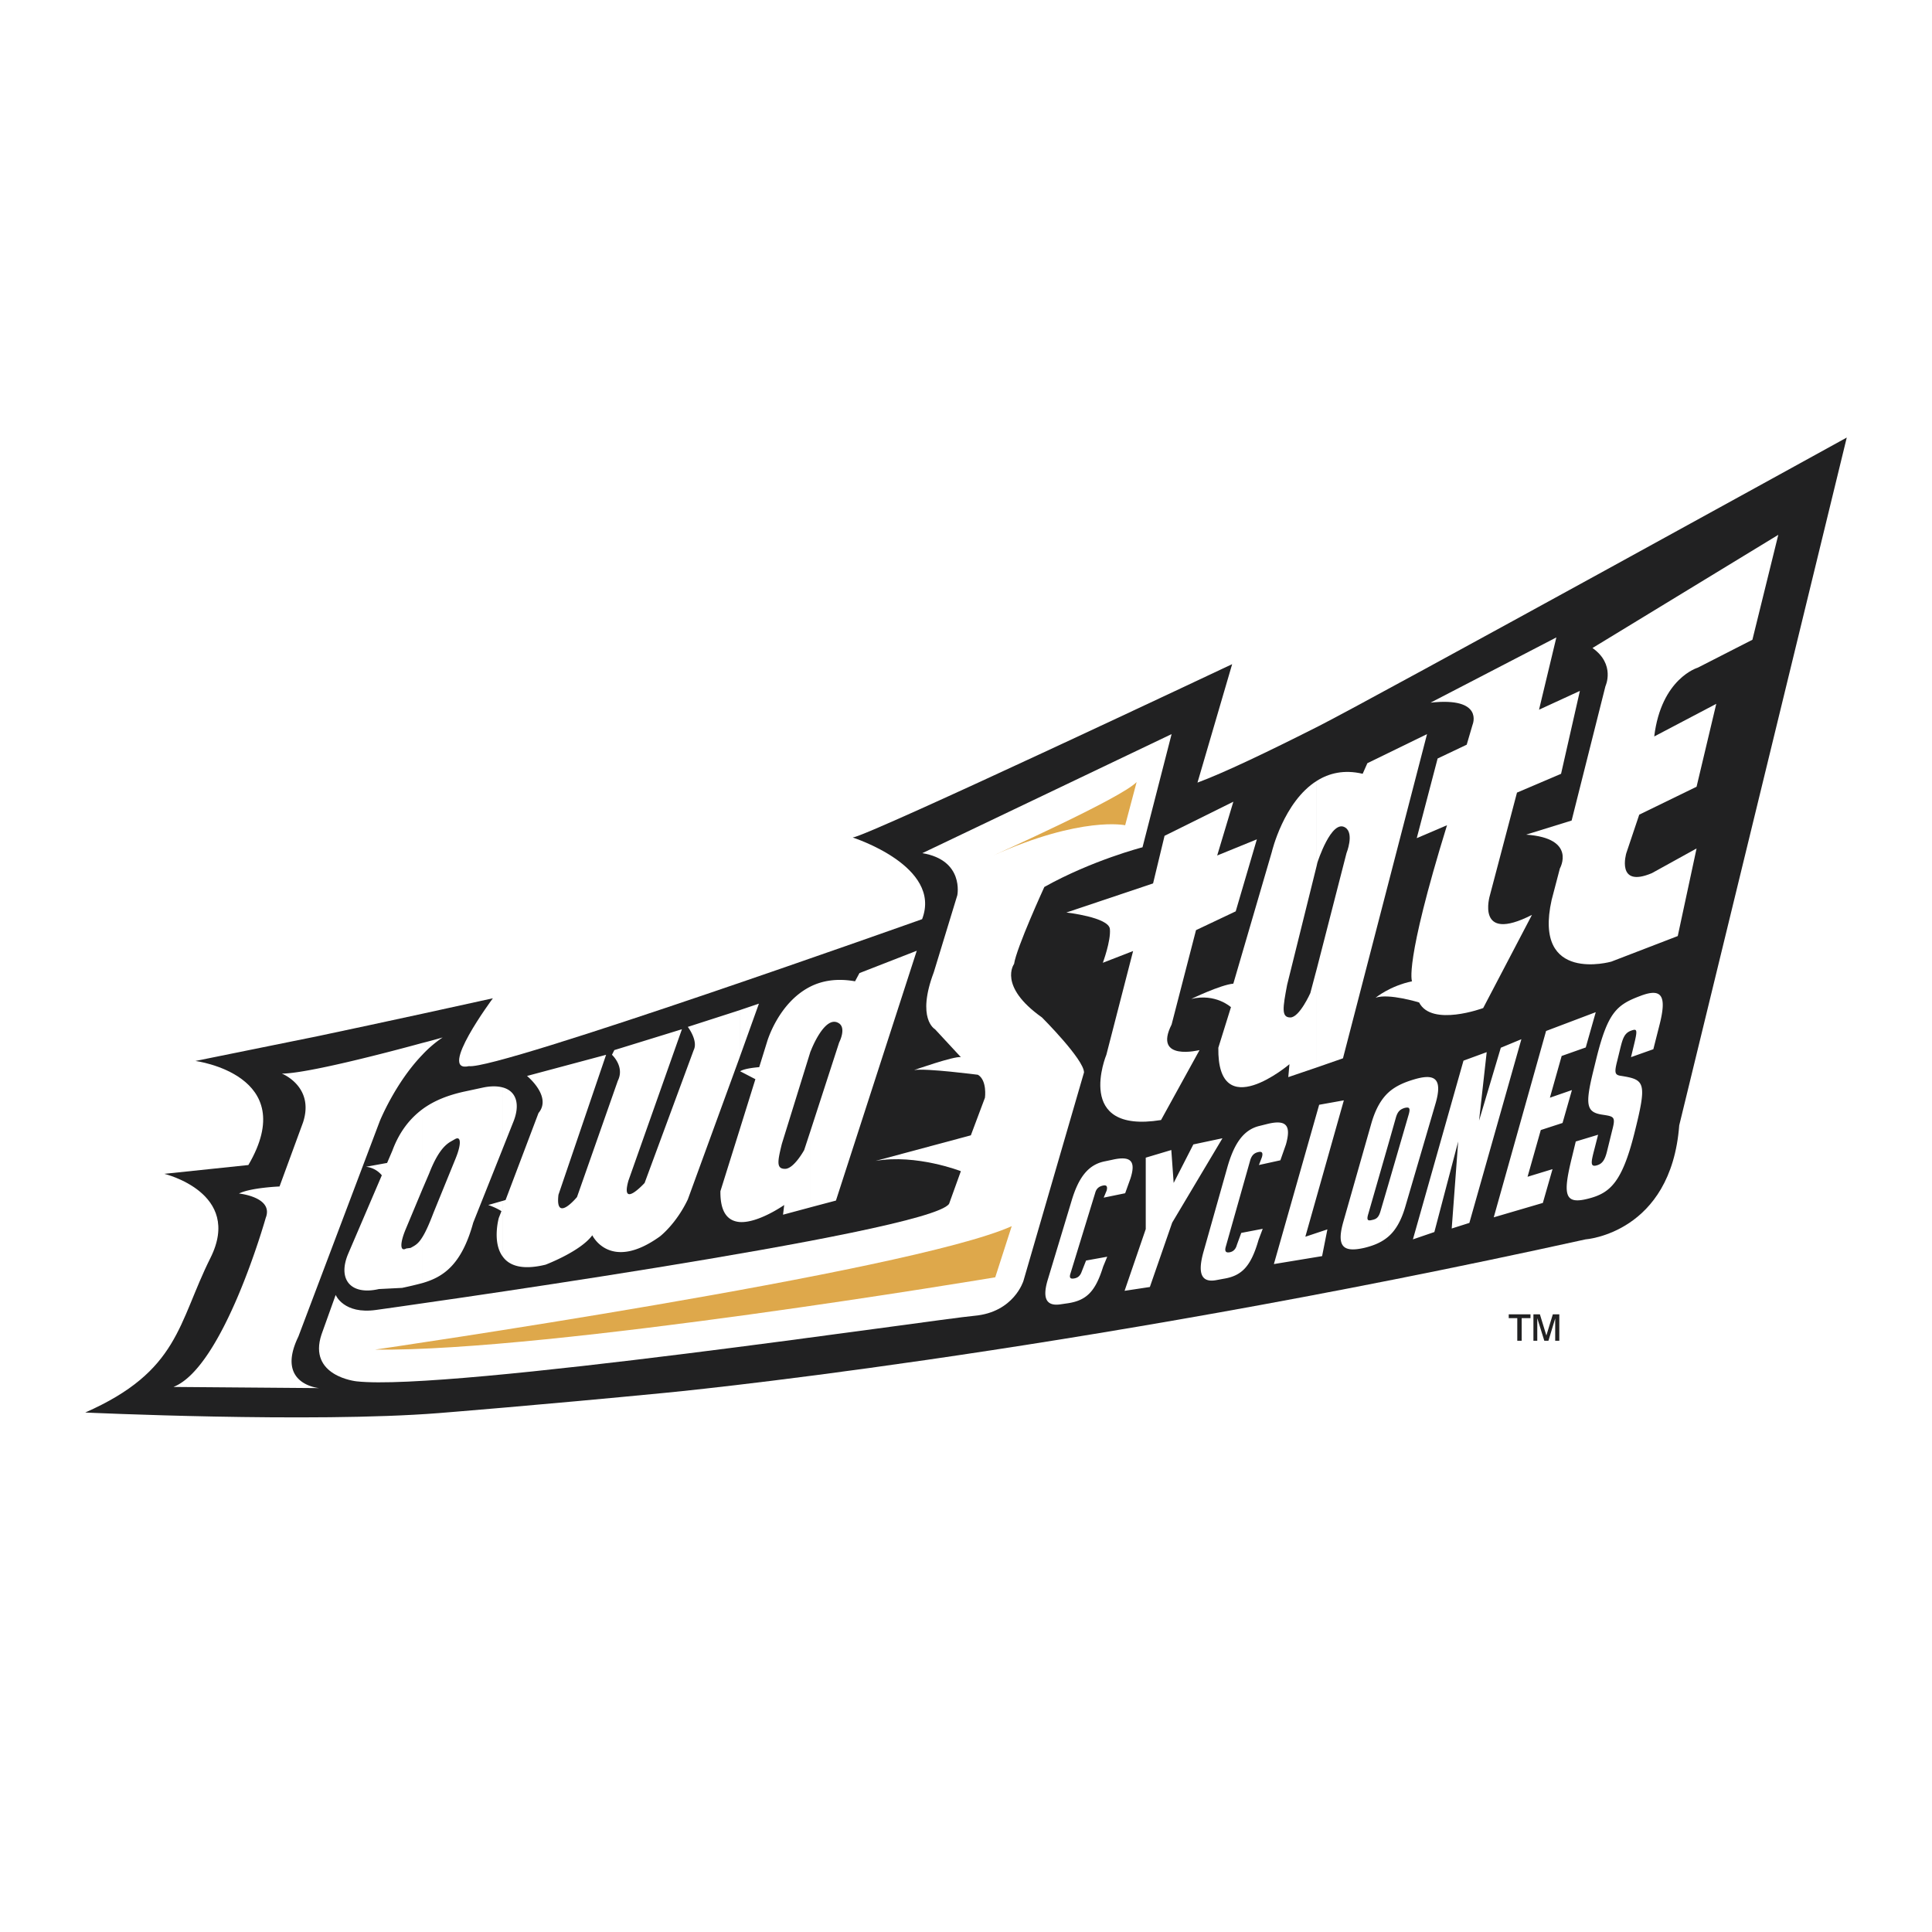
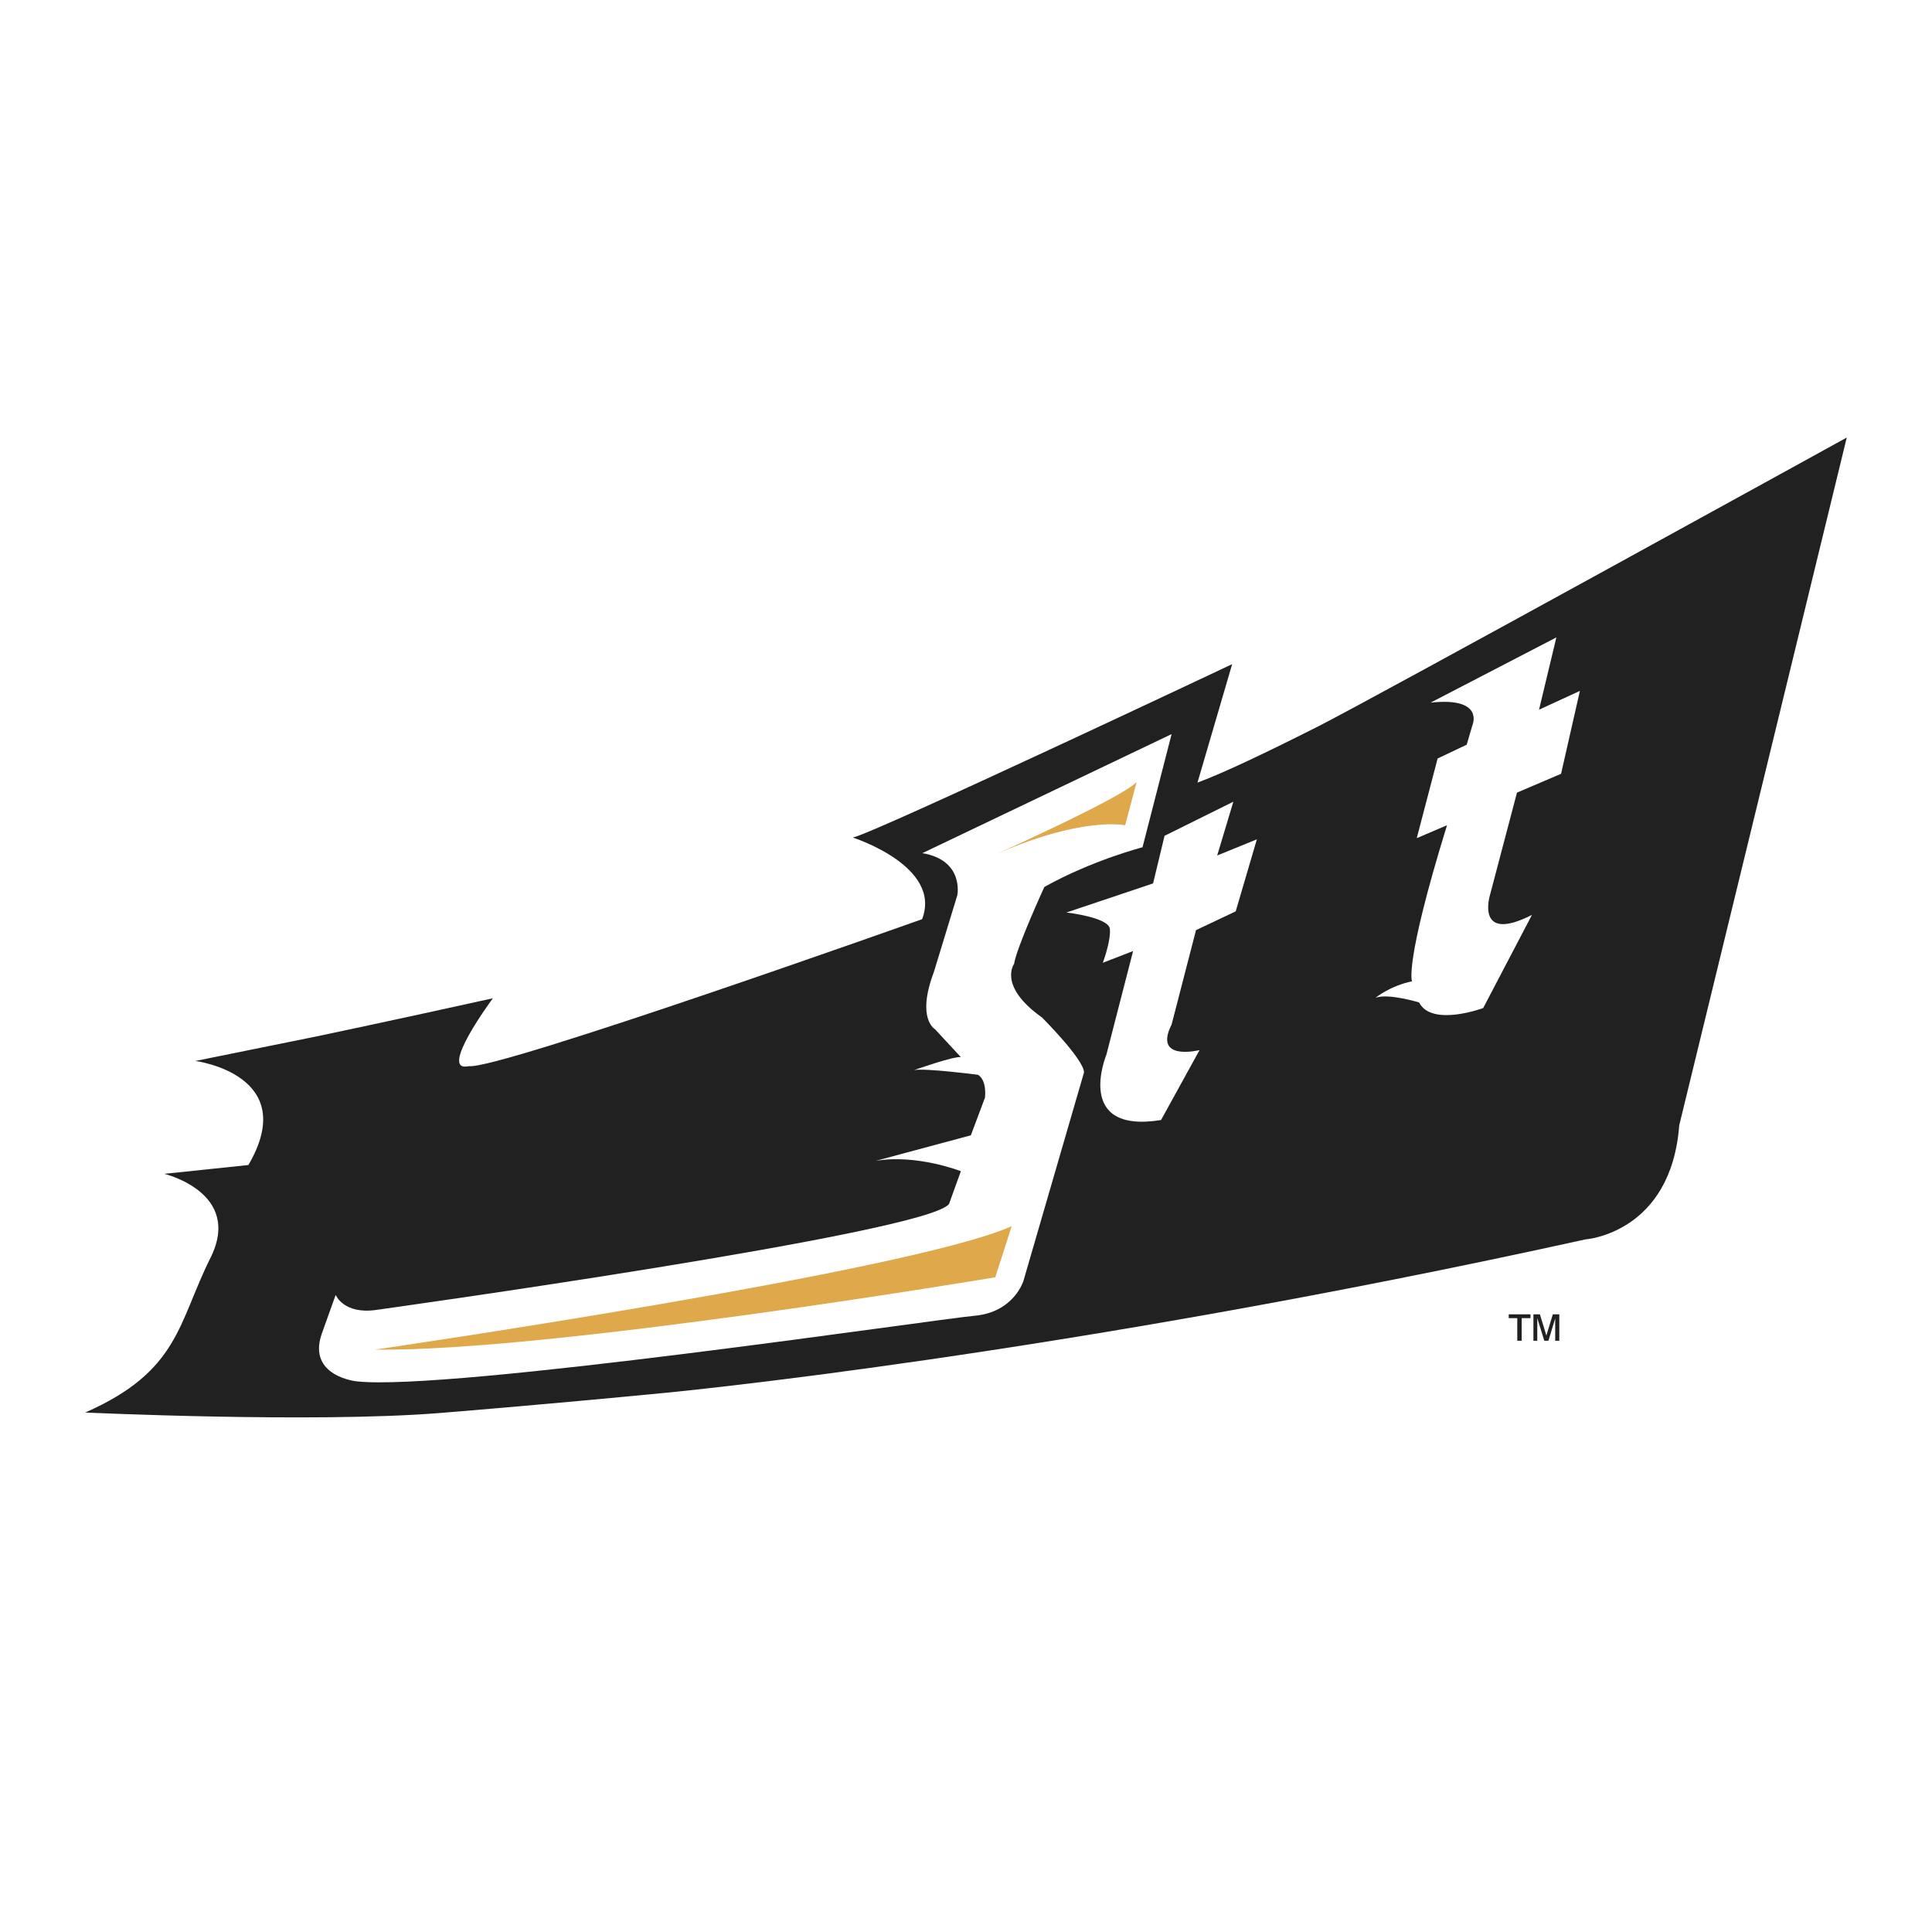
<svg xmlns="http://www.w3.org/2000/svg" width="2500" height="2500" viewBox="0 0 192.756 192.756">
  <g fill-rule="evenodd" clip-rule="evenodd">
-     <path fill="#fff" d="M0 0h192.756v192.756H0V0z" />
+     <path fill="#fff" d="M0 0h192.756H0V0z" />
    <path d="M131.555 72.451c-5.162 2.61-9.473 4.663-12.082 5.63l3.459-11.818S86.806 83.326 85.075 83.56c0 0 8.96 2.851 6.924 8.146 0 0-42.359 15.069-45.21 14.663-3.183.723 2.386-6.771 2.386-6.771-9.755 2.158-17.386 3.762-17.386 3.762l-12.288 2.492s10.557 1.379 5.279 10.383l-8.387.879s7.859 1.877 4.604 8.387c-3.255 6.512-3.108 11.291-12.493 15.426 0 0 22.61 1.055 35.25.059 0 0 9.941-.791 22.61-2.023 0 0 39.076-3.674 91.818-15.309 0 0 8.533-.586 9.355-11.377l16.715-68.623c0-.001-47.039 25.923-52.697 28.797zM151.379 133.77v-2.258h-.852v-.381h2.17v.381h-.879v2.258h-.439zm1.611 0v-2.639h.646l.645 2.111.645-2.111h.646v2.639h-.41v-2.229l-.676 2.229h-.41l-.703-2.258v2.258h-.383z" fill="#212122" />
-     <path d="M177.42 53.359l-2.582 10.47-5.453 2.786s-3.637 1.056-4.342 6.862l6.189-3.255-1.965 8.27-5.719 2.786-1.291 3.842s-1.055 3.519 2.551 1.994l4.459-2.463-1.877 8.739-6.629 2.551s-7.83 2.23-5.953-6.158l.822-3.138s1.73-3.021-3.373-3.373l4.545-1.407 3.373-13.402s1.027-2.17-1.291-3.812l18.536-11.292z" fill="#fff" />
    <path d="M155.279 63.594l-1.73 7.214 4.076-1.877-1.877 8.271-4.398 1.876-2.699 10.235s-1.494 4.868 4.193 1.965l-4.867 9.296s-5.133 1.906-6.393-.559c0 0-3.051-.938-4.34-.469 0 0 1.406-1.172 3.635-1.643 0 0-.82-1.612 3.49-15.571l-3.02 1.291 2.082-7.947 2.902-1.378.586-1.994s1.174-2.786-4.193-2.2l12.553-6.51z" fill="#fff" />
-     <path d="M134.34 85.119s.793-1.965-.117-2.551c-1.379-.909-2.785 3.489-2.785 3.489l-.059.264v-8.416c1.201-.763 2.727-1.144 4.574-.704l.469-1.056 5.953-2.903-8.387 32.346-2.609.91v-9.854l2.961-11.525zm-2.961 1.202l-2.963 11.937c-.439 2.316-.586 3.254.322 3.254.91 0 1.994-2.434 1.994-2.434l.646-2.434v9.854l-2.846.967.117-1.289s-7.213 6.129-7.096-1.643l1.26-4.047s-1.523-1.408-3.959-.822c0 0 2.904-1.406 4.195-1.525l3.84-13.137s1.174-5.015 4.488-7.097v8.416h.002z" fill="#fff" />
    <path d="M116.188 83.389l-1.145 4.75-8.65 2.903s4.223.469 4.34 1.642c.117 1.173-.703 3.373-.703 3.373l3.02-1.173-2.668 10.352s-3.283 7.918 5.455 6.51l3.842-6.979s-4.664 1.174-2.787-2.551l2.434-9.415 3.961-1.876 2.111-7.185-3.959 1.613 1.613-5.367-6.864 3.403z" fill="#fff" />
    <path d="M116.891 73.242l-2.902 11.291s-5.016 1.29-9.795 3.959c0 0-2.785 6.07-3.02 7.683 0 0-1.643 2.2 2.785 5.337 0 0 4.193 4.193 4.193 5.484l-6.041 20.791s-.938 3.139-4.898 3.49c-3.929.352-52.462 7.566-61.641 6.539 0 0-4.897-.498-3.49-4.691l1.408-3.93s.792 1.965 4.047 1.496c0 0 55.308-7.684 57.155-10.588l1.173-3.254s-4.428-1.73-8.505-1.027l9.502-2.551 1.408-3.754s.234-1.73-.703-2.287c0 0-5.191-.674-6.365-.469 0 0 3.989-1.408 4.663-1.291l-2.581-2.785s-1.876-1.027-.117-5.689l2.346-7.683s.704-3.49-3.49-4.194l24.868-11.877z" fill="#fff" />
    <path d="M99.092 85.354s12.785-5.718 14.311-7.331l-1.145 4.311c0-.001-4.34-.939-13.166 3.02zM100.939 122.334l-1.643 5.102s-44.429 7.449-61.878 7.215c.001-.001 53.432-7.772 63.521-12.317z" fill="#dea84b" />
-     <path d="M80.85 120.457v-7.596l2.874-8.857s.792-1.523-.117-1.963c-1.349-.705-2.669 2.697-2.669 2.697l-.088.205v-6.51c1.173-.588 2.64-.852 4.458-.529l.44-.82 5.718-2.229-8.064 24.926-2.552.676zm-7.038-19.678l1.906-.646-1.906 5.309v-4.663zm7.038-2.345c-3.197 1.613-4.311 5.482-4.311 5.482l-.792 2.553c-.704.059-1.525.176-1.906.41l1.525.791-1.554 4.986v9.266c1.847.117 4.428-1.699 4.428-1.699l-.117.967 2.727-.732v-7.596l-.616 1.877s-1.026 1.877-1.906 1.877-.763-.705-.323-2.492l2.845-9.18v-6.51zm-28.269 8.914l7.889-2.111-4.751 13.959c-.352 2.902 1.848.234 1.848.234l4.076-11.611c.704-1.408-.586-2.582-.586-2.582l.235-.469 6.745-2.082-5.337 15.102c-.821 2.904 1.613.236 1.613.236l4.897-13.256c.469-.939-.586-2.316-.586-2.316l5.19-1.672v4.662l-5.19 14.223c-1.173 2.465-2.786 3.695-2.786 3.695-4.985 3.578-6.745-.117-6.745-.117-1.173 1.613-4.663 2.934-4.663 2.934-2.405.586-3.666.059-4.281-.822v-5.543l.293-.088 3.285-8.68c1.375-1.644-1.146-3.696-1.146-3.696zm21.231 5.308l-1.936 6.188c-.029 2.229.821 2.99 1.936 3.078v-9.266zm-23.666 1.965l1.026-2.582c.792-1.875.323-3.195-1.026-3.547v6.129zm0 10.733c-1.056-1.436-.381-3.842-.381-3.842l.264-.674c-.586-.381-1.319-.615-1.319-.615l1.437-.412v5.543h-.001zm0-16.862c-.557-.146-1.232-.146-2.024.029l-1.906.41c-1.408.322-2.845.82-4.106 1.76v8.035l.704-1.643c.821-2.111 1.554-2.844 2.17-3.197l.411-.234c.616-.352.645.5.059 1.936l-2.199 5.396c-.469 1.232-.821 1.994-1.144 2.492v4.545c2.053-.586 3.93-1.758 5.103-6.039l2.933-7.361v-6.129h-.001zm-8.035-3.226v-1.203a61.325 61.325 0 0 0 2.053-.557 11.658 11.658 0 0 0-2.053 1.76zm0-1.204v1.203c-2.698 2.814-4.223 6.598-4.223 6.598l-8.123 21.496c-2.317 4.781 2.082 5.133 2.082 5.133l-14.545-.117c5.015-1.965 9.208-16.863 9.208-16.863.82-2.082-2.669-2.434-2.669-2.434 1.173-.586 4.047-.703 4.047-.703l2.346-6.393c1.173-3.578-2.111-4.869-2.111-4.869 2.434 0 10.234-2.023 13.988-3.051zm0 6.629c-1.202.908-2.258 2.199-2.962 4.105l-.527 1.23-2.111.383a2.372 2.372 0 0 1 1.583.85l-3.343 7.801c-1.114 2.609.264 4.193 3.05 3.549l2.316-.117a38.773 38.773 0 0 0 1.994-.471v-4.545c-.439.705-.792.822-1.144 1.027l-.439.059c-.616.352-.646-.498-.059-1.906l1.642-3.93v-8.035zM104.574 127.553c-.557 1.76-.352 2.816 1.232 2.58l.791-.115c1.818-.295 2.697-1.174 3.461-3.637l.41-.998-2.111.381-.439 1.115c-.146.41-.381.615-.764.674-.352.059-.498-.059-.352-.498l2.465-8.035c.115-.439.381-.645.762-.732.352-.088.498.059.381.498l-.293.703 2.141-.439.527-1.467c.529-1.643.148-2.316-1.789-1.877l-.85.178c-1.613.352-2.551 1.641-3.227 3.898l-2.345 7.771zM112.199 128.785l2.522-.381 2.228-6.422 5.016-8.418-2.904.616-1.965 3.843-.235-3.285-2.55.762v7.127l-2.112 6.158zM127.096 126.117l4.81-.793.528-2.668-2.2.733 3.842-13.608-2.463.442-4.517 15.894zM138.533 114.092l.732-2.58c.178-.615.412-.82.852-.967.469-.117.615-.029.439.615l-2.023 6.951v5.248c.705-.615 1.262-1.555 1.672-2.961l2.992-10.205c.82-2.729-.148-3.109-2.23-2.465-.967.293-1.789.676-2.434 1.262v5.102zm-.791 6.717c-.176.615-.381.82-.852.908-.439.117-.557 0-.381-.586l2.023-7.039v-5.102c-.732.674-1.289 1.643-1.701 3.049l-2.814 9.883c-.732 2.582.117 3.021 2.082 2.582.969-.234 1.76-.559 2.434-1.145v-5.248l-.791 2.698zM144.838 122.568l1.76-.558 5.191-18.328-2.053.851-2.17 7.272.762-6.832-2.316.849-5.045 17.83 2.14-.732 2.377-9.033-.646 8.681zM149.031 121.453l4.899-1.437.966-3.371-2.492.761 1.321-4.662 2.17-.705.937-3.283-2.199.762 1.174-4.164 2.404-.85.998-3.52-4.957 1.877-5.221 18.592zM159.443 113.213l-2.229.674-.383 1.584c-.938 3.812-.762 4.781 1.789 4.076 2.053-.557 3.227-1.672 4.428-6.422 1.291-5.133 1.086-5.396-1.26-5.777-.646-.088-.764-.234-.439-1.496l.322-1.318c.234-.939.41-1.467 1.055-1.701.646-.234.676-.117.234 1.672l-.234.967 2.229-.791.617-2.434c.732-2.875.264-3.725-1.936-2.875-2.346.881-3.227 1.643-4.369 6.246l-.295 1.203c-.85 3.461-.703 4.164.939 4.398 1.143.176 1.291.205.938 1.555l-.527 2.141c-.205.82-.469 1.201-.996 1.35-.705.205-.588-.324-.236-1.672l.353-1.38zM120.059 124.943c-.527 1.906-.322 3.049 1.232 2.785l.791-.146c1.818-.293 2.727-1.23 3.49-3.9l.41-1.084-2.141.41-.441 1.203c-.115.439-.381.674-.732.732s-.498-.088-.381-.527l2.463-8.711c.148-.439.381-.674.793-.762.352-.088.498.059.352.527l-.293.764 2.141-.471.557-1.584c.498-1.787.146-2.521-1.818-2.051l-.82.205c-1.613.381-2.553 1.789-3.227 4.193l-2.376 8.417z" fill="#fff" />
  </g>
</svg>